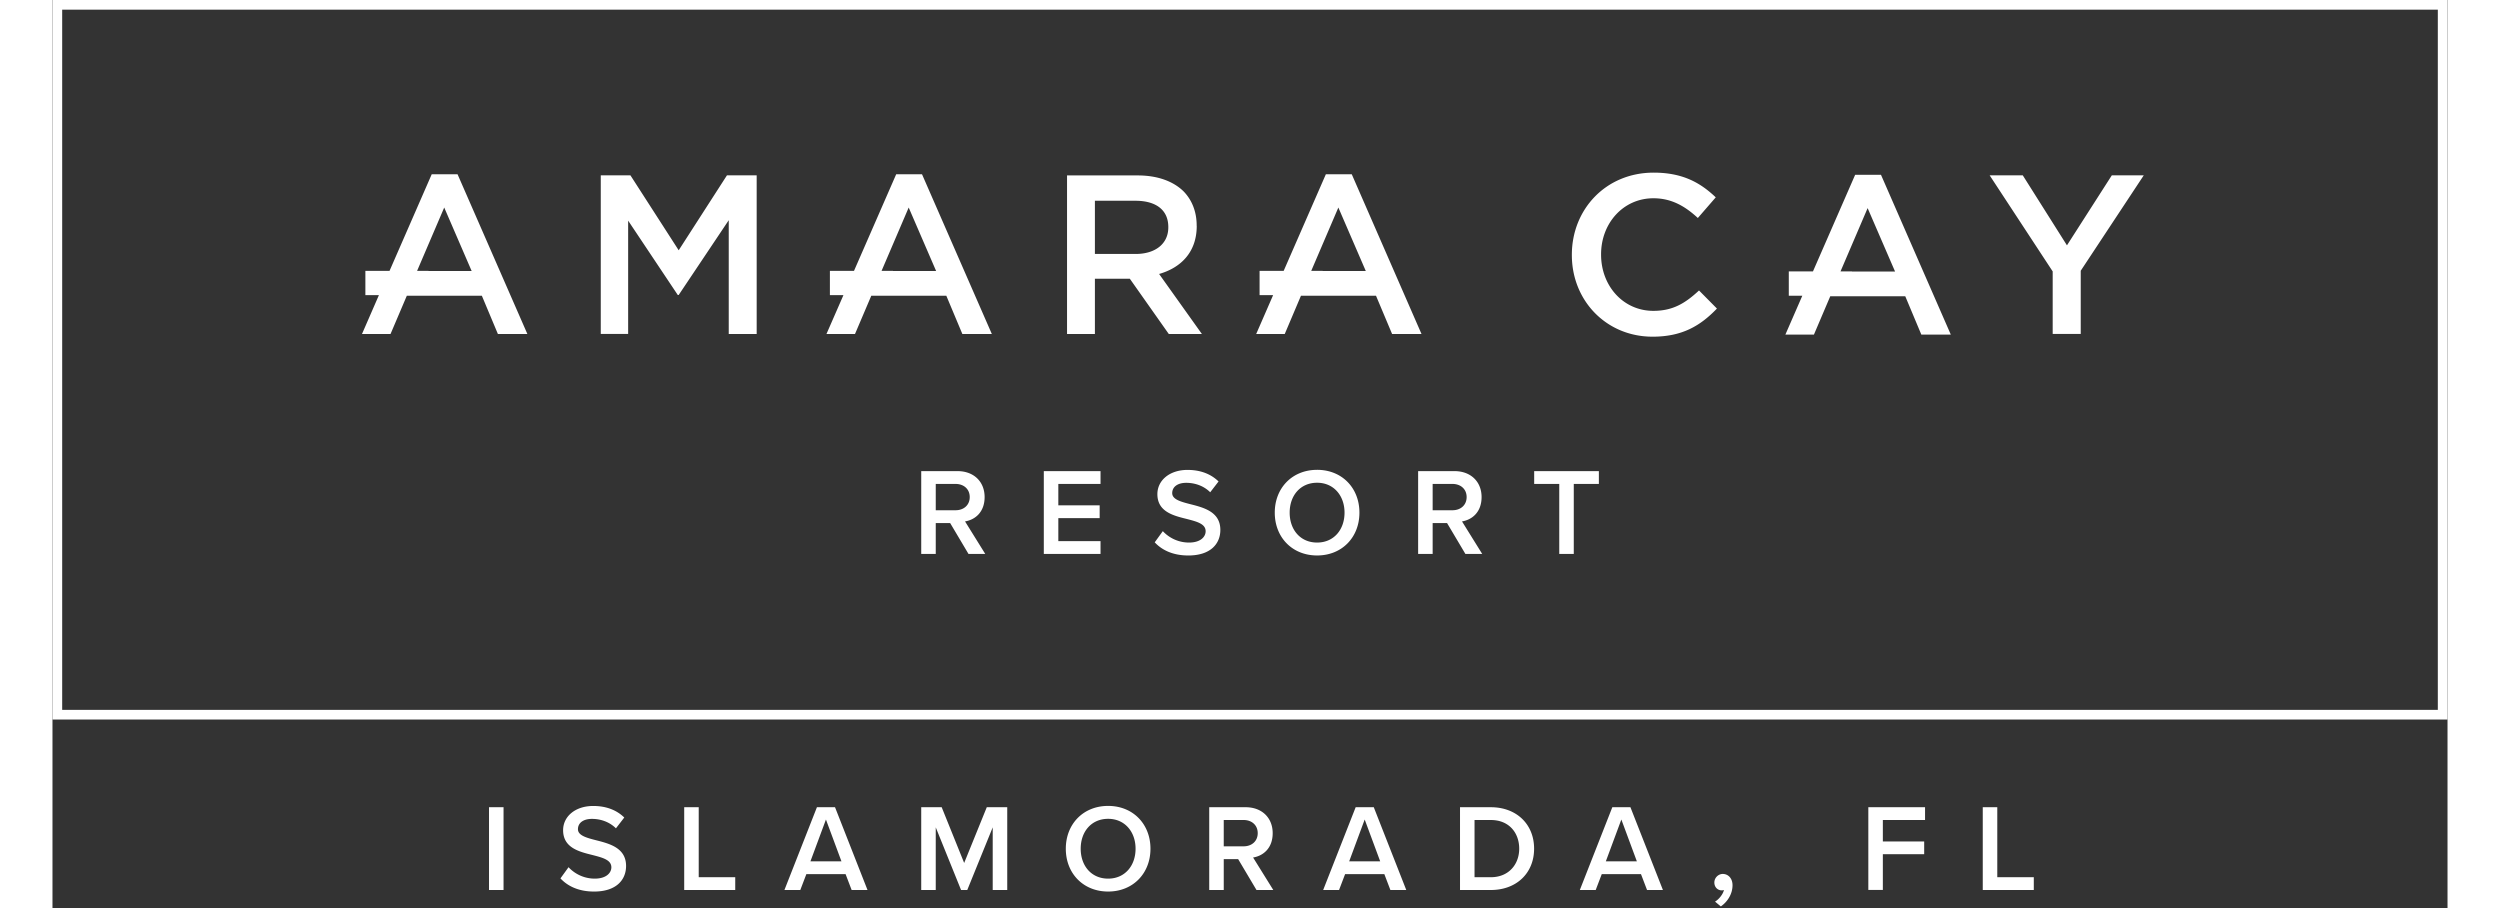
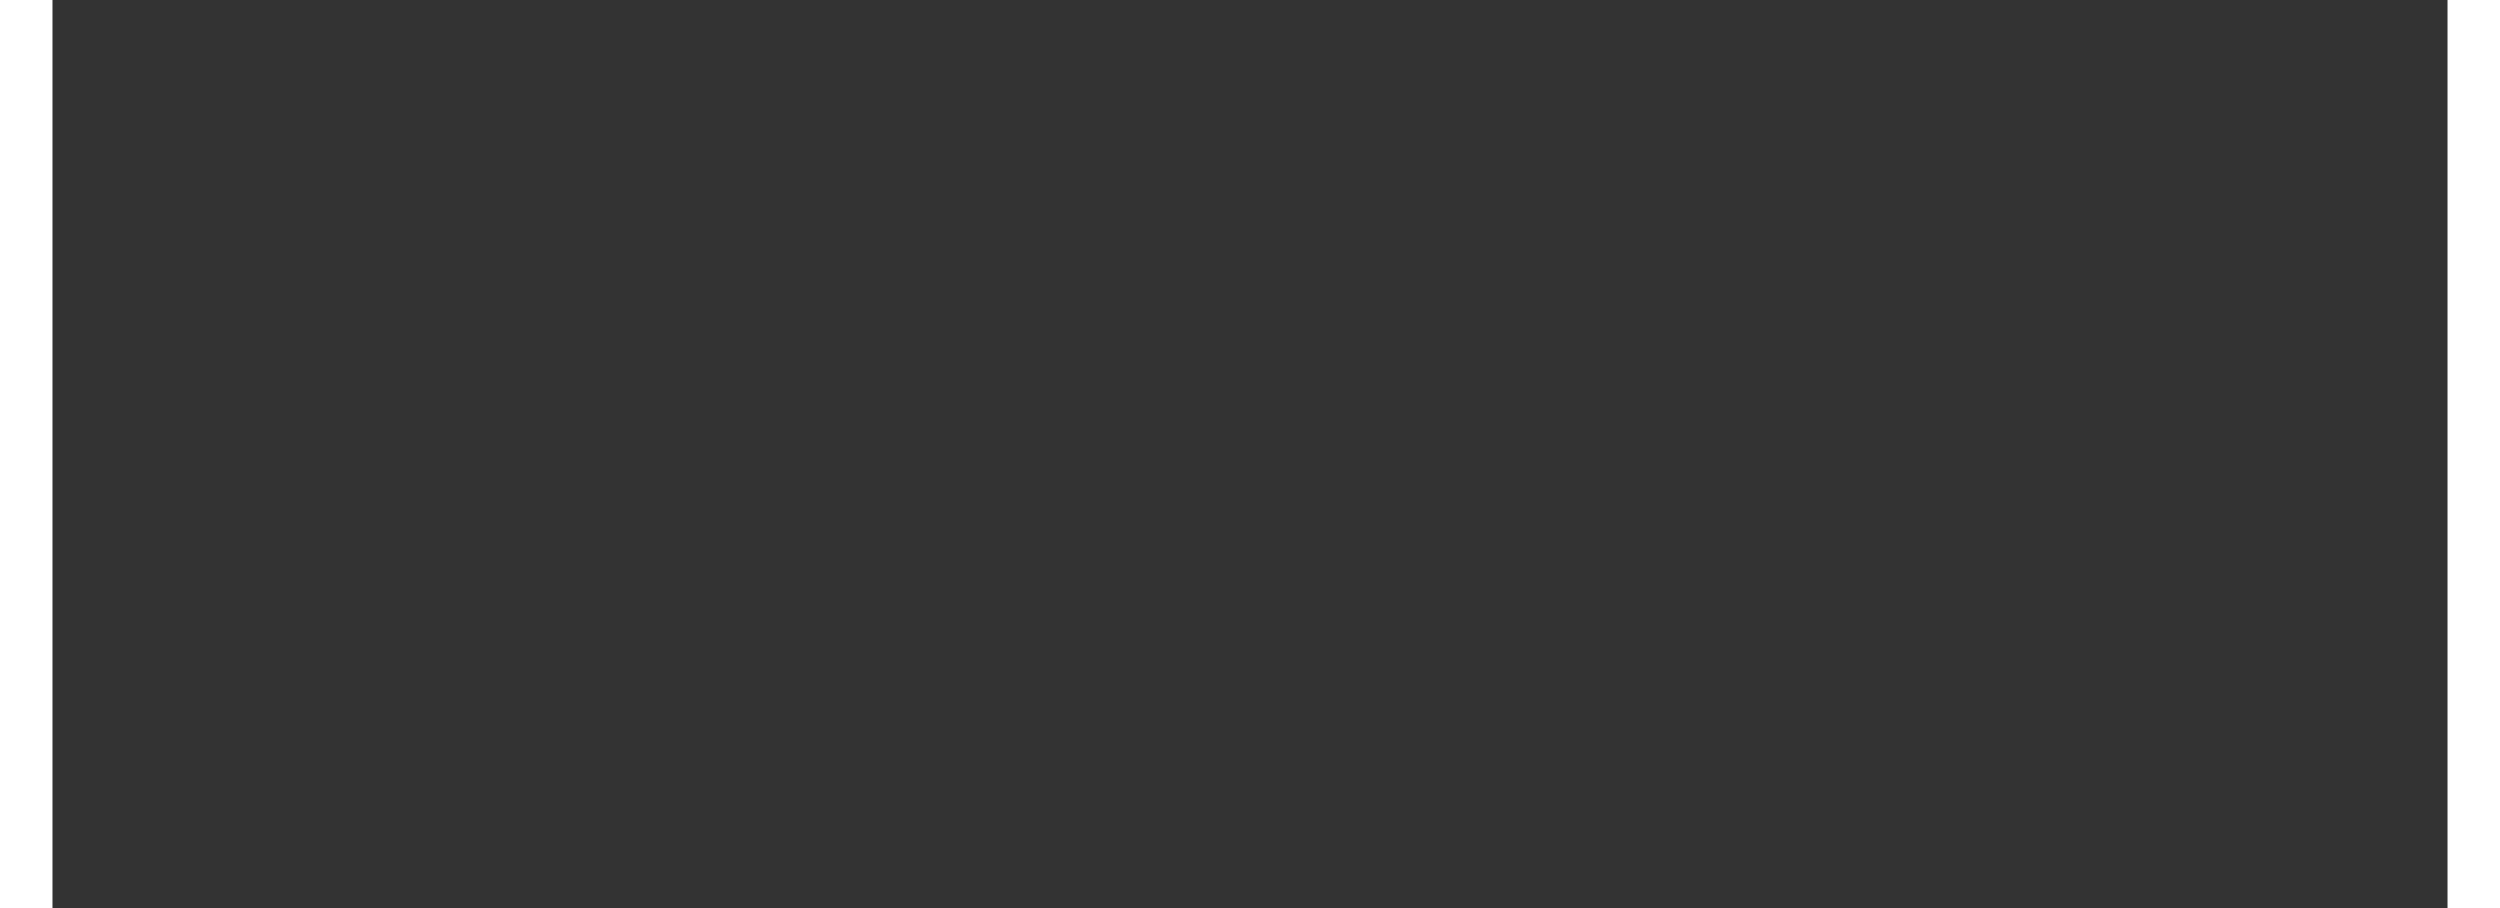
<svg xmlns="http://www.w3.org/2000/svg" width="234" height="85" viewBox="0 0 240 91" fill="none">
  <rect x="0" y="0" width="240" height="91" fill="#333333" stroke="none" />
  <g clip-path="url(#a)" fill="#fff">
-     <path d="M38.004 17.459l-4.229 9.684h-2.42v2.433h1.355l-1.696 3.895h2.86l1.635-3.84h7.516l1.61 3.84h2.954l-6.997-16.006h-2.588v-.006zm-.322 9.696v-.012h-1.145l2.718-6.347 2.749 6.36h-4.322zM84.547 17.459l-4.229 9.684h-2.415v2.433h1.356l-1.702 3.895h2.86l1.635-3.84h7.516l1.61 3.84h2.954l-6.997-16.006h-2.588v-.006zm-.322 9.696v-.012H83.08l2.718-6.347 2.749 6.36h-4.322zM127.603 17.459l-4.229 9.684h-2.414v2.433h1.356l-1.697 3.895h2.861l1.628-3.84h7.517l1.616 3.84h2.947l-6.99-16.006h-2.589l-.006-.006zm-.322 9.696v-.012h-1.145l2.718-6.347 2.749 6.36h-4.322zM180.641 17.516l-4.229 9.683h-2.421v2.434h1.356l-1.697 3.894h2.861l1.635-3.839h7.516l1.61 3.84h2.953l-6.996-16.012h-2.588zm-.322 9.696v-.013h-1.146l2.718-6.346 2.75 6.359h-4.322zM62.751 25.08l-4.836-7.51h-2.972v15.894h2.743V22.11l4.972 7.448h.093l5.015-7.492v11.4h2.799V17.57h-2.978l-4.836 7.51zM114.656 22.637v-.044c0-1.387-.477-2.563-1.319-3.424-1.021-.997-2.588-1.59-4.588-1.59h-7.083v15.893h2.792V27.93h3.499l3.907 5.542h3.318l-4.29-6.018c2.204-.632 3.77-2.204 3.77-4.811l-.006-.006zm-10.198 2.817v-5.337h4.062c2.068 0 3.294.928 3.294 2.631v.043c0 1.61-1.269 2.657-3.269 2.657h-4.087v.006zM160.425 31.15c-3.04 0-5.244-2.52-5.244-5.629v-.043c0-3.108 2.222-5.61 5.244-5.61 1.82 0 3.176.8 4.452 1.976l1.795-2.069c-1.523-1.448-3.294-2.476-6.222-2.476-4.811 0-8.198 3.702-8.198 8.222v.044c0 4.563 3.455 8.173 8.086 8.173 2.972 0 4.793-1.09 6.452-2.818l-1.796-1.814c-1.362 1.27-2.613 2.043-4.563 2.043h-.006zM201.865 24.585l-4.427-7.015h-3.319l6.316 9.628v6.266h2.811V27.13l6.315-9.56h-3.201l-4.495 7.015zM91.791 55.508l-1.839-3.096H88.51v3.096h-1.455V47.21h3.64c1.641 0 2.712 1.071 2.712 2.6 0 1.53-.972 2.279-1.962 2.44l2.024 3.257h-1.678zm-1.294-7.015H88.51v2.637h1.987c.824 0 1.418-.52 1.418-1.319 0-.798-.594-1.318-1.418-1.318zM99.338 55.508V47.21h5.684v1.282h-4.229v2.148h4.142v1.282h-4.142v2.303h4.229v1.282h-5.684zM111.264 53.224a3.586 3.586 0 0 0 2.625 1.145c1.158 0 1.666-.582 1.666-1.133 0-.749-.885-.972-1.888-1.232-1.356-.334-2.948-.73-2.948-2.489 0-1.368 1.208-2.427 3.022-2.427 1.294 0 2.34.408 3.108 1.158l-.836 1.083c-.644-.644-1.529-.947-2.402-.947-.873 0-1.406.409-1.406 1.034s.849.86 1.827 1.108c1.368.347 2.997.774 2.997 2.576 0 1.38-.972 2.563-3.208 2.563-1.529 0-2.637-.532-3.368-1.319l.811-1.12zM126.724 47.08c2.489 0 4.241 1.814 4.241 4.29 0 2.477-1.752 4.292-4.241 4.292s-4.242-1.815-4.242-4.291c0-2.477 1.753-4.29 4.242-4.29zm0 1.294c-1.678 0-2.749 1.282-2.749 2.997 0 1.715 1.071 2.997 2.749 2.997 1.678 0 2.749-1.294 2.749-2.997 0-1.703-1.084-2.997-2.749-2.997zM141.584 55.508l-1.839-3.096h-1.442v3.096h-1.455V47.21h3.647c1.64 0 2.711 1.071 2.711 2.6 0 1.53-.972 2.279-1.962 2.44l2.024 3.257h-1.684zm-1.294-7.015h-1.987v2.637h1.987c.824 0 1.418-.52 1.418-1.319 0-.798-.594-1.318-1.418-1.318zM150.99 55.508v-7.015h-2.513V47.21h6.482v1.282h-2.514v7.015h-1.455zM43.744 89.186v-8.297H45.2v8.297h-1.455zM51.713 86.9a3.585 3.585 0 0 0 2.626 1.145c1.157 0 1.665-.582 1.665-1.133 0-.75-.885-.972-1.888-1.232-1.356-.335-2.947-.73-2.947-2.49 0-1.368 1.207-2.426 3.021-2.426 1.294 0 2.34.408 3.108 1.157l-.836 1.084c-.644-.644-1.529-.947-2.402-.947-.873 0-1.405.408-1.405 1.034 0 .625.848.86 1.826 1.108 1.368.347 2.997.774 2.997 2.576 0 1.38-.972 2.563-3.207 2.563-1.53 0-2.638-.532-3.369-1.319l.811-1.12zM63.303 89.186v-8.297h1.455v7.015h3.659v1.282h-5.114zM80.082 89.186l-.607-1.592h-3.931l-.607 1.592h-1.591l3.257-8.297h1.814l3.256 8.297h-1.59zm-2.575-7.065l-1.555 4.192h3.109l-1.555-4.192zM94.218 89.186v-6.279l-2.55 6.279h-.62l-2.538-6.279v6.279h-1.455v-8.297h2.05l2.253 5.585 2.266-5.585h2.05v8.297h-1.456zM105.784 80.758c2.489 0 4.242 1.814 4.242 4.29 0 2.477-1.753 4.291-4.242 4.291s-4.241-1.814-4.241-4.29c0-2.477 1.752-4.291 4.241-4.291zm0 1.294c-1.678 0-2.749 1.281-2.749 2.997 0 1.715 1.071 2.996 2.749 2.996 1.678 0 2.749-1.294 2.749-2.996 0-1.703-1.083-2.997-2.749-2.997zM120.651 89.186l-1.839-3.096h-1.443v3.096h-1.455v-8.297h3.647c1.641 0 2.712 1.07 2.712 2.6s-.972 2.279-1.963 2.44l2.025 3.257h-1.684zm-1.294-7.016h-1.988v2.638h1.988c.823 0 1.417-.52 1.417-1.319 0-.799-.594-1.319-1.417-1.319zM134.069 89.186l-.607-1.592h-3.932l-.607 1.592h-1.591l3.257-8.297h1.814l3.257 8.297h-1.591zm-2.576-7.065l-1.554 4.192h3.108l-1.554-4.192zM141.045 89.186v-8.297h3.083c2.588 0 4.341 1.715 4.341 4.154 0 2.44-1.753 4.142-4.341 4.142h-3.083zm1.455-1.282h1.628c1.802 0 2.849-1.294 2.849-2.86 0-1.567-.997-2.874-2.849-2.874H142.5v5.734zM159.787 89.186l-.607-1.592h-3.931l-.607 1.592h-1.591l3.257-8.297h1.814l3.257 8.297h-1.592zm-2.575-7.065l-1.555 4.192h3.109l-1.554-4.192zM166.593 90.354c.396-.235.811-.749.898-1.17a.805.805 0 0 1-.211.037c-.421 0-.749-.322-.749-.786 0-.465.384-.86.849-.86.507 0 .972.408.972 1.132 0 .86-.483 1.641-1.171 2.124l-.582-.483-.006.006zM181.961 89.186v-8.297h5.684v1.281h-4.229v2.149h4.142V85.6h-4.142v3.58h-1.455v.005zM193.428 89.186v-8.297h1.455v7.015h3.659v1.282h-5.114z" />
-     <path d="M239.028.972v70.164H.972V.972h238.062m.972-.972H0v72.102h240V0h.006z" />
-   </g>
+     </g>
  <defs>
    <clipPath id="a">
      <path fill="#fff" d="M0 0h240v90.844H0z" />
    </clipPath>
  </defs>
</svg>